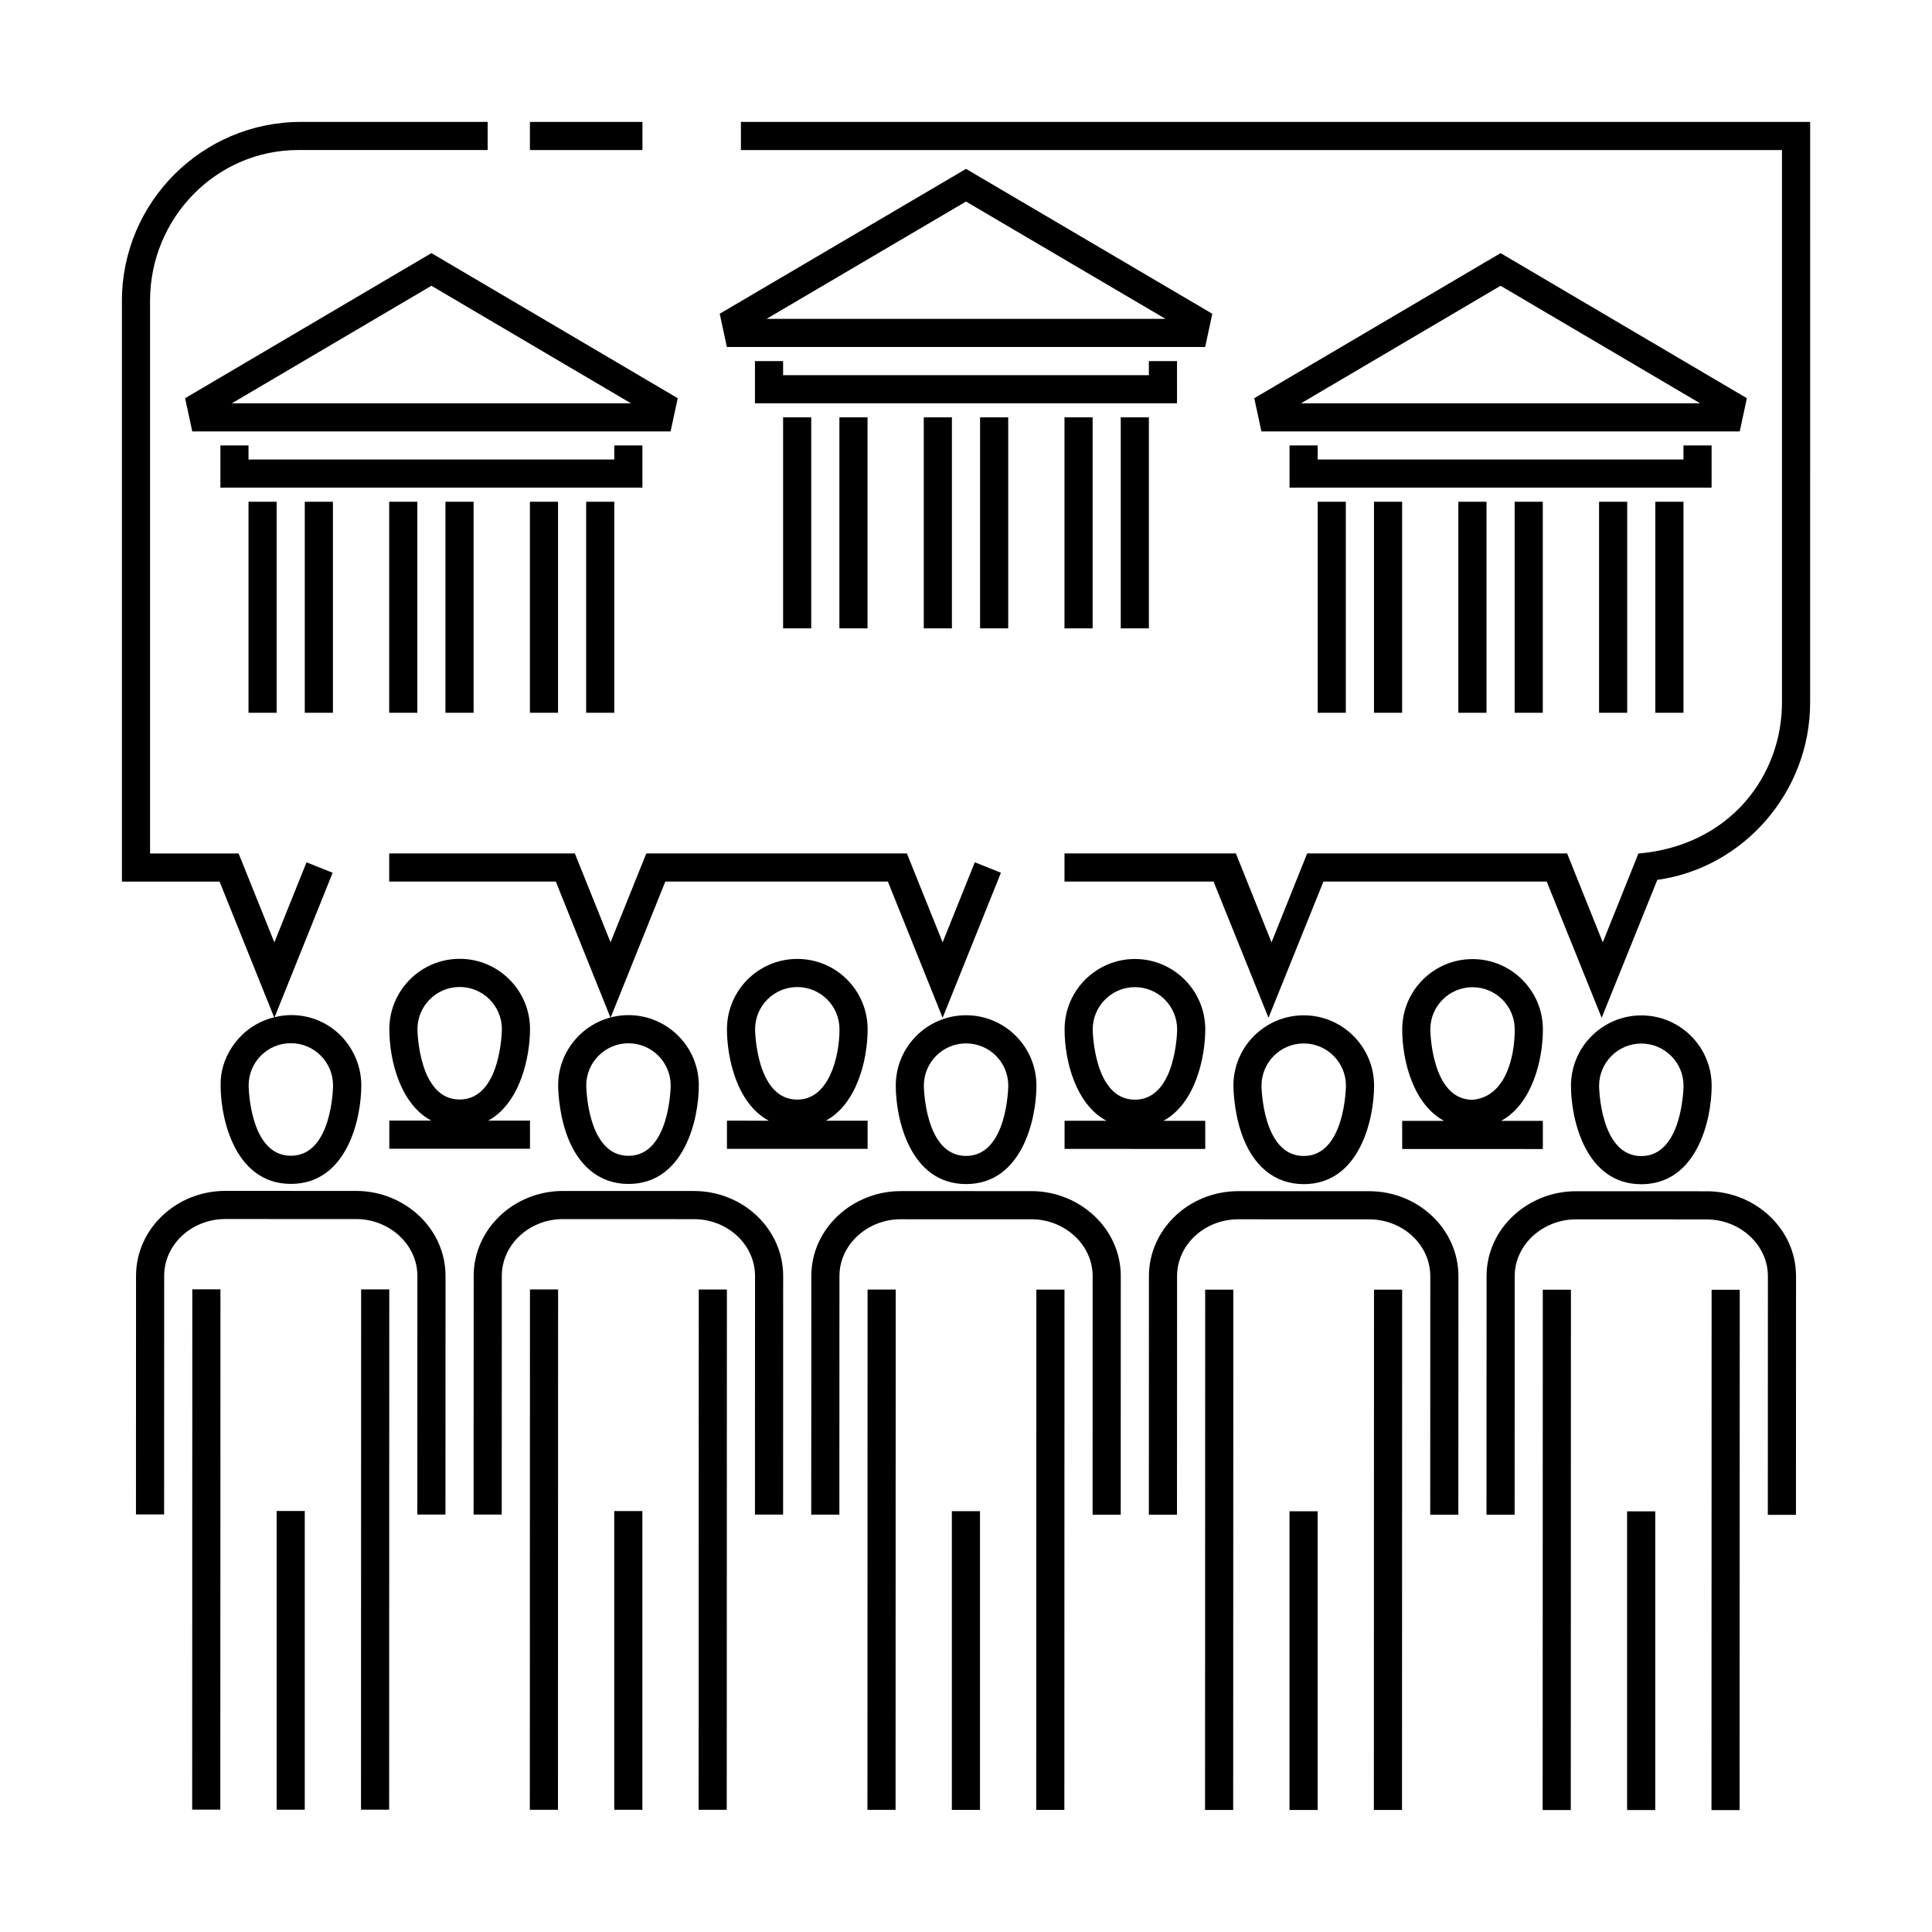
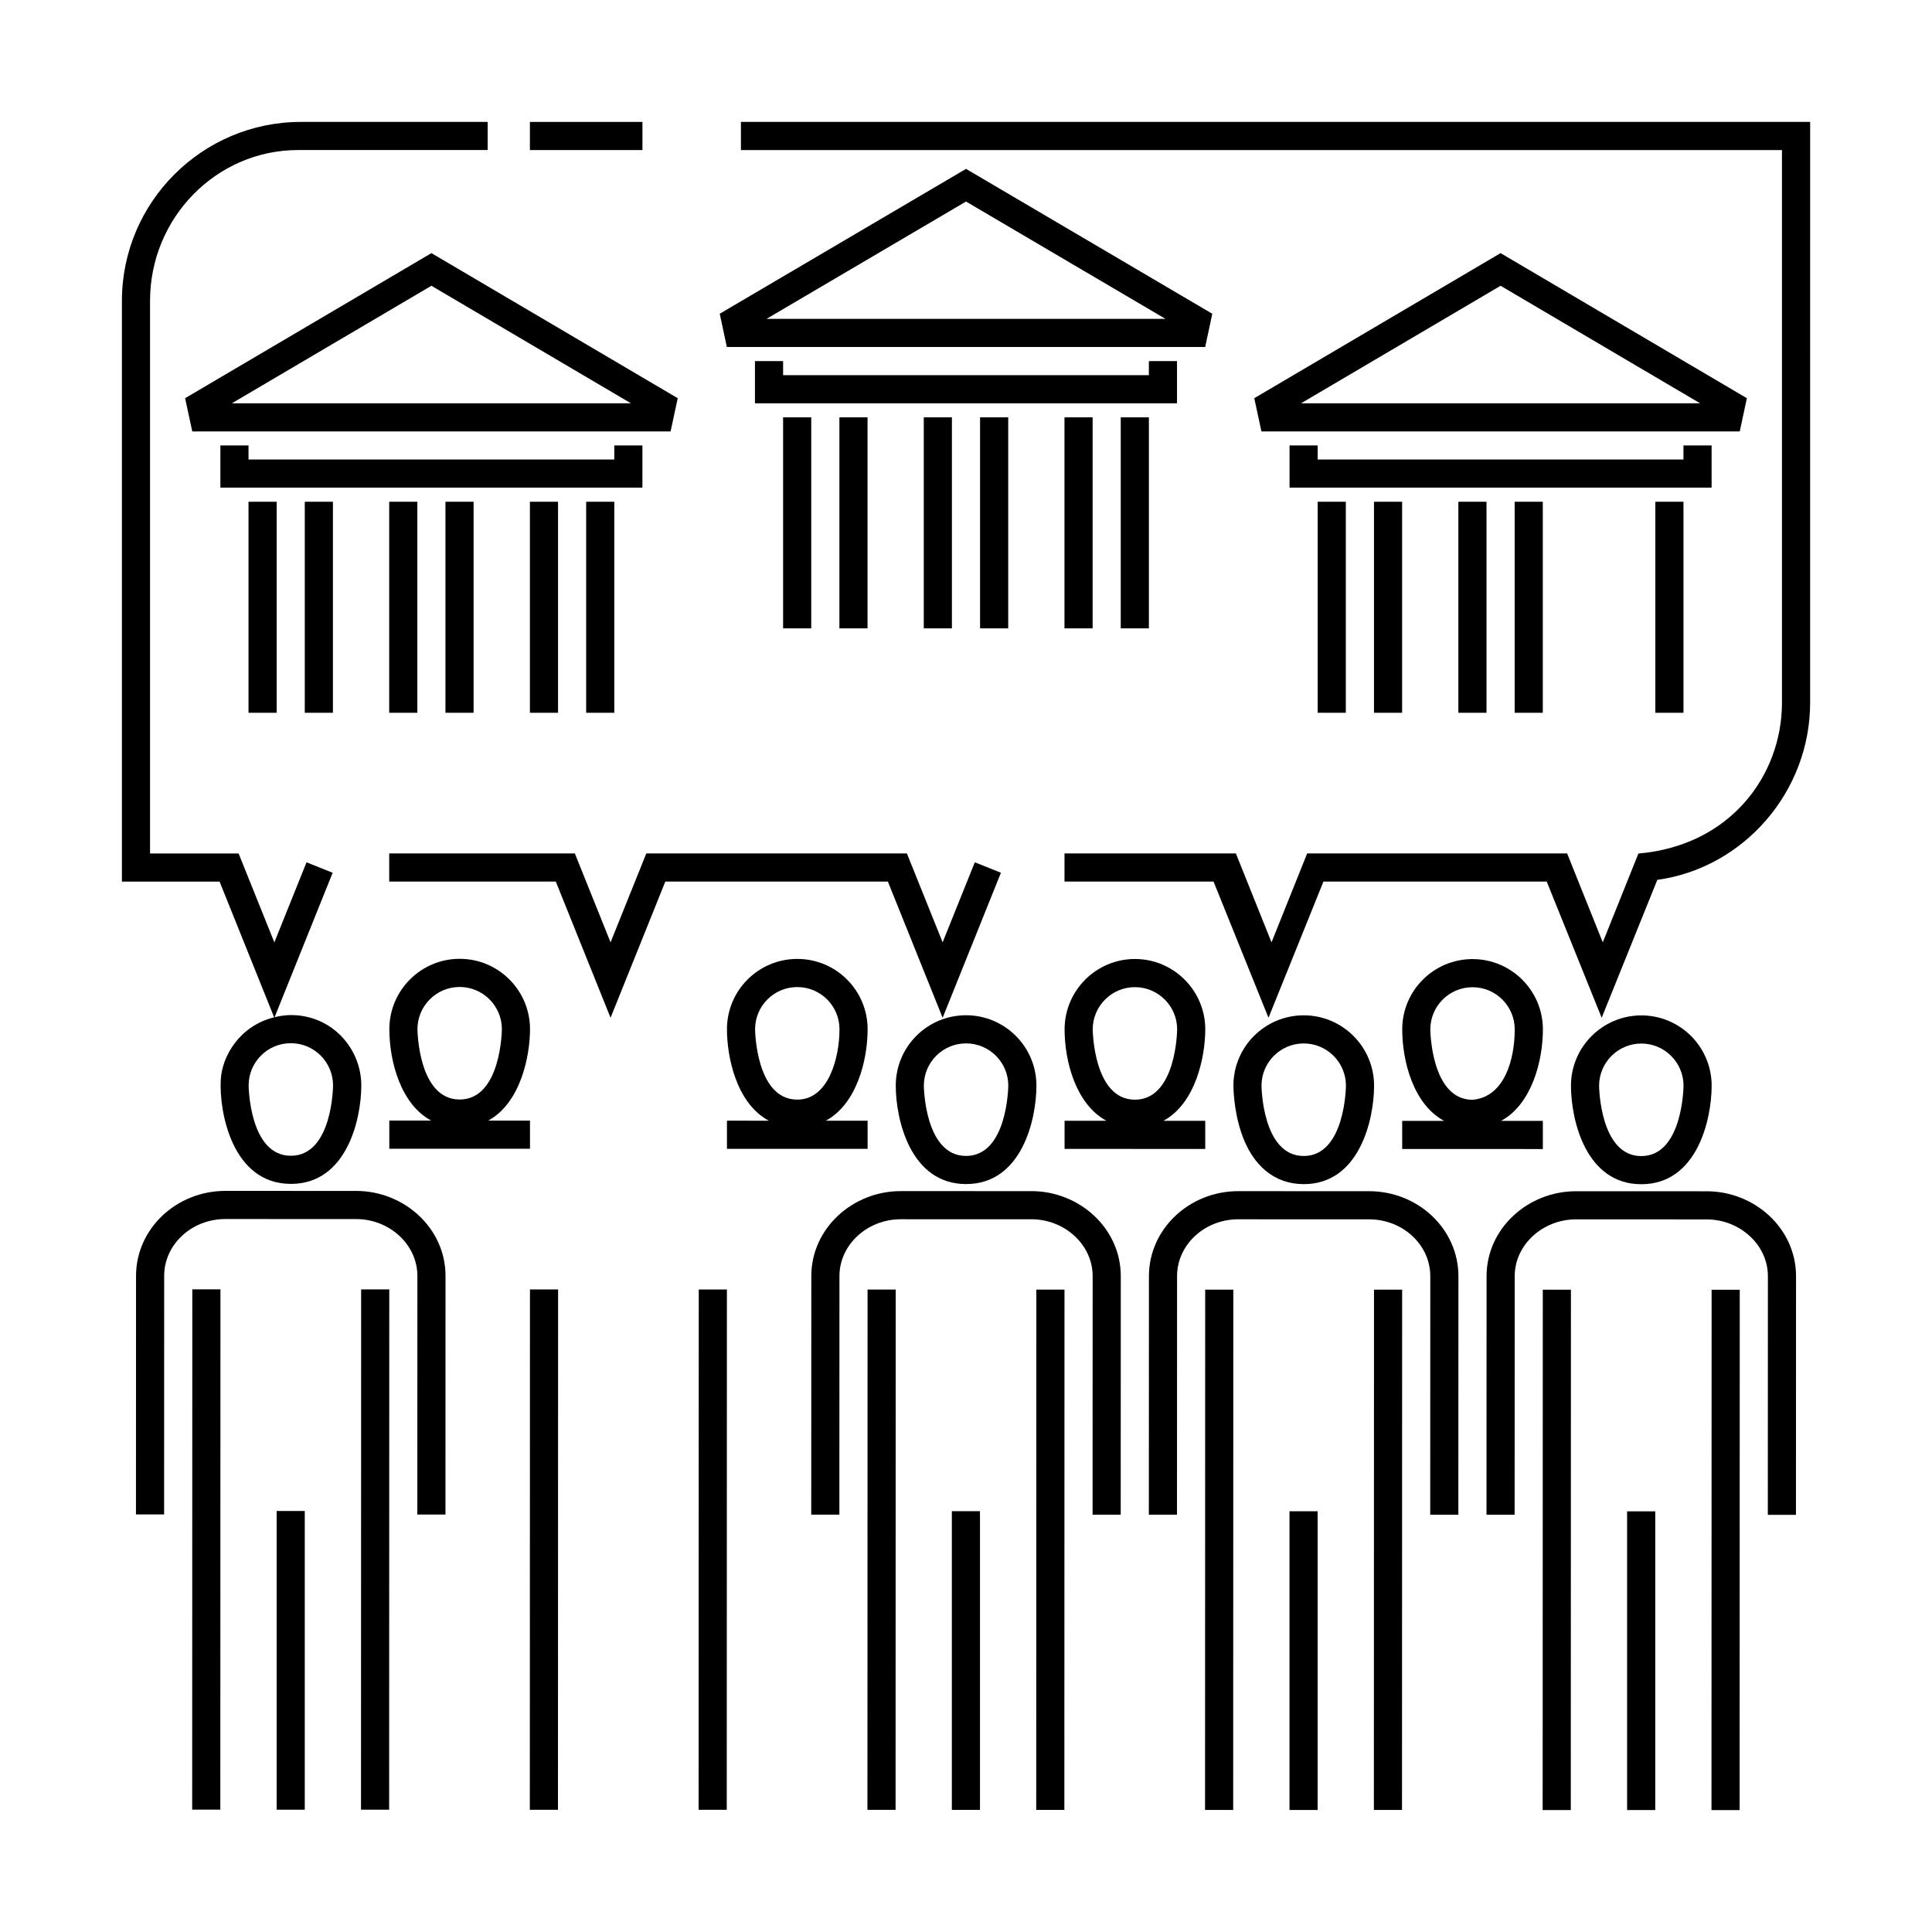
<svg xmlns="http://www.w3.org/2000/svg" fill="#000000" width="800px" height="800px" version="1.1" viewBox="144 144 512 512">
  <g>
    <path d="m238.4 459.61-34.672-0.012c-13.055 0-23.676 10.102-23.676 22.516-0.012 38.527-0.012 31.105-0.02 63.227h7.457c0.012-32.285 0.004-15.949 0.02-63.227 0-8.305 7.281-15.059 16.219-15.059l34.672 0.012c8.688 0 16.211 6.641 16.211 15.07-0.016 44.445-0.012 30.25-0.016 63.227h7.457c0.004-32.969 0-18.773 0.016-63.227 0.004-12.633-10.934-22.52-23.668-22.527z" />
-     <path d="m217.31 544.43h7.457v79.16h-7.457z" />
+     <path d="m217.31 544.43h7.457v79.16h-7.457" />
    <path d="m194.93 623.58h7.457c0.035-129.15 0.023-94.543 0.035-137.89h-7.457c-0.012 41.641 0 8.699-0.035 137.89z" />
    <path d="m239.67 623.59h7.457c0.035-129.15 0.023-94.543 0.035-137.89h-7.457c-0.012 41.645 0 8.699-0.035 137.89z" />
-     <path d="m327.88 459.63-34.672-0.012h-0.004c-13.047 0-23.668 10.102-23.676 22.516-0.012 38.527-0.012 31.105-0.02 63.227h7.457c0.012-32.285 0.004-15.949 0.02-63.227 0.004-8.305 7.281-15.059 16.219-15.059h0.004l34.672 0.012c8.938 0 16.211 6.758 16.211 15.062-0.012 38.527-0.012 31.105-0.02 63.227h7.457c0.012-32.285 0.004-15.949 0.02-63.227 0-12.414-10.613-22.52-23.668-22.52z" />
-     <path d="m306.78 544.45h7.457v79.16h-7.457z" />
    <path d="m284.41 623.61h7.457c0.031-122.75 0.02-91.914 0.035-137.89h-7.457c-0.016 41.727-0.008 8.652-0.035 137.89z" />
    <path d="m329.14 623.62h7.457c0.035-129.1 0.023-94.523 0.039-137.89h-7.457c-0.012 43.371-0.004 8.773-0.039 137.89z" />
-     <path d="m291.91 431.66c0 0.25 0.02 6.266 2.051 12.363 2.953 8.855 8.844 13.734 16.586 13.738h0.004c14.742 0 18.641-17.07 18.645-26.094 0-10.273-8.359-18.641-18.637-18.645-10.285 0.004-18.648 8.359-18.648 18.637zm29.828 0c0 0.188-0.191 18.645-11.191 18.645h-0.004c-10.992-0.004-11.18-18.465-11.18-18.645 0-6.16 5.023-11.18 11.191-11.18 6.164 0.008 11.184 5.019 11.184 11.18z" />
    <path d="m417.35 459.66-34.672-0.004h-0.004c-12.672 0-23.668 9.836-23.668 22.512-0.012 38.527-0.012 31.105-0.02 63.227h7.457c0.012-32.285 0.004-15.949 0.02-63.227 0-8.379 7.473-15.055 16.211-15.055h0.004l34.672 0.004c8.688 0 16.211 6.641 16.211 15.07-0.016 44.445-0.012 30.25-0.016 63.227h7.457c0.004-32.969 0-18.773 0.016-63.227 0.008-12.633-10.934-22.523-23.668-22.527z" />
    <path d="m396.25 544.48h7.457v79.16h-7.457z" />
    <path d="m373.88 623.63h7.457c0.035-129.15 0.023-94.543 0.035-137.89h-7.457c-0.008 41.641 0 8.699-0.035 137.89z" />
    <path d="m418.61 623.64h7.457c0.035-129.15 0.023-94.543 0.035-137.89h-7.457c-0.008 41.641 0 8.695-0.035 137.89z" />
    <path d="m400.02 457.79c14.746 0 18.645-17.07 18.645-26.094 0.004-10.273-8.352-18.641-18.637-18.645h-0.004c-10.293 0-18.633 8.332-18.637 18.637-0.004 9.027 3.891 26.098 18.633 26.102zm0-37.281h0.004c6.172 0 11.18 5.004 11.18 11.18 0 0.188-0.191 18.645-11.191 18.645h-0.004c-10.992-0.004-11.18-18.465-11.18-18.645 0.012-6.16 5.004-11.18 11.191-11.18z" />
    <path d="m506.83 459.68-34.672-0.012c-13.055 0-23.676 10.102-23.68 22.516-0.012 38.527-0.012 31.105-0.02 63.227h7.457c0.012-32.285 0.004-15.949 0.02-63.227 0.004-8.305 7.281-15.059 16.223-15.059l34.672 0.012c8.938 0.004 16.211 6.762 16.211 15.062-0.012 38.527-0.012 31.105-0.02 63.227h7.457c0.012-32.285 0.004-15.949 0.02-63.227 0-12.414-10.617-22.516-23.668-22.52z" />
    <path d="m485.73 544.5h7.457v79.164h-7.457z" />
    <path d="m463.35 623.66h7.457c0.031-122.75 0.02-91.914 0.035-137.89h-7.457c-0.016 41.723-0.004 8.648-0.035 137.89z" />
    <path d="m508.09 623.66h7.457c0.035-129.15 0.023-94.543 0.035-137.89h-7.457c-0.004 41.641 0 8.699-0.035 137.89z" />
    <path d="m489.5 457.81c14.746 0 18.645-17.07 18.645-26.094 0-10.281-8.359-18.645-18.637-18.645h-0.004c-10.297 0-18.637 8.332-18.637 18.637 0 0.25 0.02 6.266 2.051 12.363 2.949 8.855 8.836 13.73 16.582 13.738zm0.004-37.285c6.168 0 11.184 5.023 11.184 11.18 0 0.188-0.191 18.645-11.191 18.645h-0.004c-10.992-0.004-11.18-18.465-11.18-18.645 0.008-6.164 4.996-11.18 11.191-11.18z" />
    <path d="m596.3 459.7-34.672-0.012h-0.004c-12.699 0-23.668 9.859-23.668 22.512-0.012 38.527-0.012 31.105-0.02 63.227h7.457c0.012-32.285 0.004-15.949 0.02-63.227 0-8.402 7.516-15.055 16.211-15.055h0.004l34.672 0.012c8.664 0 16.211 6.621 16.211 15.062-0.012 38.527-0.012 31.105-0.02 63.227h7.457c0.012-32.285 0.004-15.949 0.02-63.227 0.012-12.629-10.93-22.52-23.668-22.52z" />
    <path d="m575.2 544.52h7.457v79.16h-7.457z" />
    <path d="m552.82 623.68h7.457c0.035-129.15 0.023-94.543 0.035-137.89h-7.457c-0.004 41.641 0 8.699-0.035 137.89z" />
    <path d="m597.56 623.69h7.457c0.031-122.75 0.02-91.914 0.035-137.89h-7.457c-0.012 41.723-0.004 8.648-0.035 137.89z" />
    <path d="m578.96 457.83c14.746 0 18.645-17.07 18.645-26.094 0.004-10.273-8.309-18.637-18.637-18.645-10.273 0-18.641 8.359-18.645 18.637 0.004 9.027 3.898 26.102 18.637 26.102zm0.012-37.281c6.168 0.004 11.184 5.023 11.18 11.18 0 0.188-0.191 18.645-11.191 18.645h-0.004c-10.992-0.004-11.18-18.465-11.18-18.645 0.012-6.164 5.027-11.18 11.195-11.18z" />
    <path d="m373.93 416.77c0.004-10.297-8.328-18.645-18.637-18.645h-0.004c-10.297 0-18.637 8.332-18.637 18.637 0 7.148 2.371 19.531 11.078 24.234l-11.082-0.004v7.457l37.277 0.012v-7.457l-11.082-0.004c8.191-4.414 11.086-16.031 11.086-24.23zm-18.609 18.637h-0.035c-10.992-0.004-11.18-18.465-11.18-18.645 0-6.168 4.988-11.18 11.184-11.18h0.004c6.152 0 11.18 4.977 11.18 11.191 0.004 7.398-2.848 18.633-11.152 18.633z" />
    <path d="m284.46 416.74c0.004-10.273-8.352-18.641-18.637-18.645h-0.004c-10.273 0-18.637 8.359-18.637 18.637 0 8.484 2.992 19.875 11.082 24.234h-11.094v7.457l37.281 0.004v-7.457h-11.07c8.559-4.652 11.07-17.004 11.078-24.23zm-18.648-11.184c0.008 0 0.008 0 0 0 6.176 0.004 11.191 5.023 11.191 11.18 0 0.188-0.191 18.645-11.191 18.645h-0.004c-10.992-0.004-11.18-18.465-11.18-18.645 0.004-6.16 5.019-11.18 11.184-11.18z" />
    <path d="m426.12 448.47 37.281 0.012v-7.457l-11.07-0.004c8.559-4.648 11.074-17.008 11.078-24.234 0-10.273-8.359-18.641-18.637-18.645-10.273 0-18.641 8.359-18.645 18.637 0 8.453 2.977 19.863 11.09 24.238l-11.094-0.004v7.457zm18.656-42.867c6.16 0.004 11.18 5.023 11.18 11.18 0 0.188-0.191 18.645-11.191 18.645h-0.004c-10.992-0.004-11.18-18.465-11.18-18.645 0.008-6.164 5.023-11.18 11.195-11.18z" />
    <path d="m515.59 448.5 37.281 0.004v-7.457h-11.082c8.066-4.348 11.094-15.77 11.094-24.234 0.004-10.273-8.352-18.641-18.637-18.645h-0.004c-10.293 0-18.637 8.332-18.637 18.637 0 8.484 2.992 19.875 11.082 24.234h-11.094v7.461zm18.645-42.875h0.004c6.168 0 11.18 4.992 11.18 11.191 0 7.859-2.684 17.93-11.191 18.637-10.992-0.004-11.18-18.465-11.18-18.645 0.008-6.176 5-11.184 11.188-11.184z" />
    <path d="m262.05 276.97h7.457v55.922h-7.457z" />
    <path d="m247.14 276.97h7.457v55.922h-7.457z" />
    <path d="m224.77 276.97h7.457v55.922h-7.457z" />
    <path d="m209.86 276.97h7.457v55.922h-7.457z" />
    <path d="m299.34 276.97h7.457v55.922h-7.457z" />
    <path d="m284.43 276.97h7.457v55.922h-7.457z" />
    <path d="m258.33 211.08-65.273 38.449 1.895 8.801h126.76l1.895-8.801zm52.867 39.793h-105.74l52.871-31.141z" />
    <path d="m314.25 262.05h-7.457v3.731h-96.934v-3.731h-7.453v11.184h111.84z" />
    <path d="m403.73 254.6h7.457v55.922h-7.457z" />
    <path d="m388.81 254.6h7.457v55.922h-7.457z" />
    <path d="m366.45 254.6h7.457v55.922h-7.457z" />
    <path d="m351.53 254.6h7.457v55.922h-7.457z" />
    <path d="m441.01 254.6h7.457v55.922h-7.457z" />
    <path d="m426.1 254.6h7.457v55.922h-7.457z" />
    <path d="m465.27 227.15-65.266-38.395-65.27 38.391 1.891 8.805h126.76zm-12.414 1.348h-105.71l52.855-31.09z" />
    <path d="m455.92 239.69h-7.457v3.727h-96.934v-3.727h-7.457v11.184h111.85z" />
    <path d="m545.4 276.97h7.457v55.922h-7.457z" />
    <path d="m530.48 276.97h7.457v55.922h-7.457z" />
    <path d="m508.12 276.97h7.457v55.922h-7.457z" />
    <path d="m493.2 276.97h7.457v55.922h-7.457z" />
    <path d="m582.68 276.97h7.457v55.922h-7.457z" />
-     <path d="m567.77 276.97h7.457v55.922h-7.457z" />
    <path d="m606.94 249.53-65.273-38.449-65.273 38.445 1.895 8.801 126.76 0.004zm-12.402 1.344h-105.74l52.871-31.141z" />
    <path d="m597.59 262.05h-7.457v3.731h-96.934v-3.731h-7.457v11.184h111.85z" />
    <path d="m216.65 413.6c-9.074 2.227-13.809 10.203-14.148 16.566-0.449 8.473 3.004 27.574 18.602 27.578h0.004c14.738 0 18.637-17.07 18.641-26.094 0.004-9.707-7.703-18.645-18.637-18.645h-0.004c-1.484 0-2.926 0.227-4.336 0.562l15.383-38.27-6.918-2.781-8.531 21.219-9.473-23.559-23.469 0.004v-146.45c0-22.035 17.602-39.969 39.242-39.969h50.234v-7.453h-49.48c-26.164 0-47.449 21.27-47.449 47.422v153.9h25.879zm4.426 6.859c6.172 0 11.184 4.992 11.184 11.191 0 0.188-0.137 18.637-11.184 18.637h-0.004c-10.992-0.004-11.18-18.465-11.18-18.645 0-6.109 4.934-11.184 11.184-11.184z" />
    <path d="m393.81 413.72 15.445-38.43-6.918-2.781-8.527 21.219-9.473-23.559h-69.059l-9.473 23.559-9.465-23.559h-49.195v7.457h44.152l14.508 36.094 14.512-36.094h58.98z" />
    <path d="m340.35 176.31v7.457h275.89v146.44c0 19.254-13.672 37.887-38.047 39.992l-9.441 23.531-9.445-23.559h-68.895l-9.445 23.559-9.445-23.559h-45.418v7.457h39.5l14.559 36.094 14.559-36.094h59.176l14.559 36.094 14.746-36.551c22.895-3.16 40.5-23.348 40.5-46.965l0.004-153.9z" />
    <path d="m284.43 176.31h29.824v7.457h-29.824z" />
  </g>
</svg>